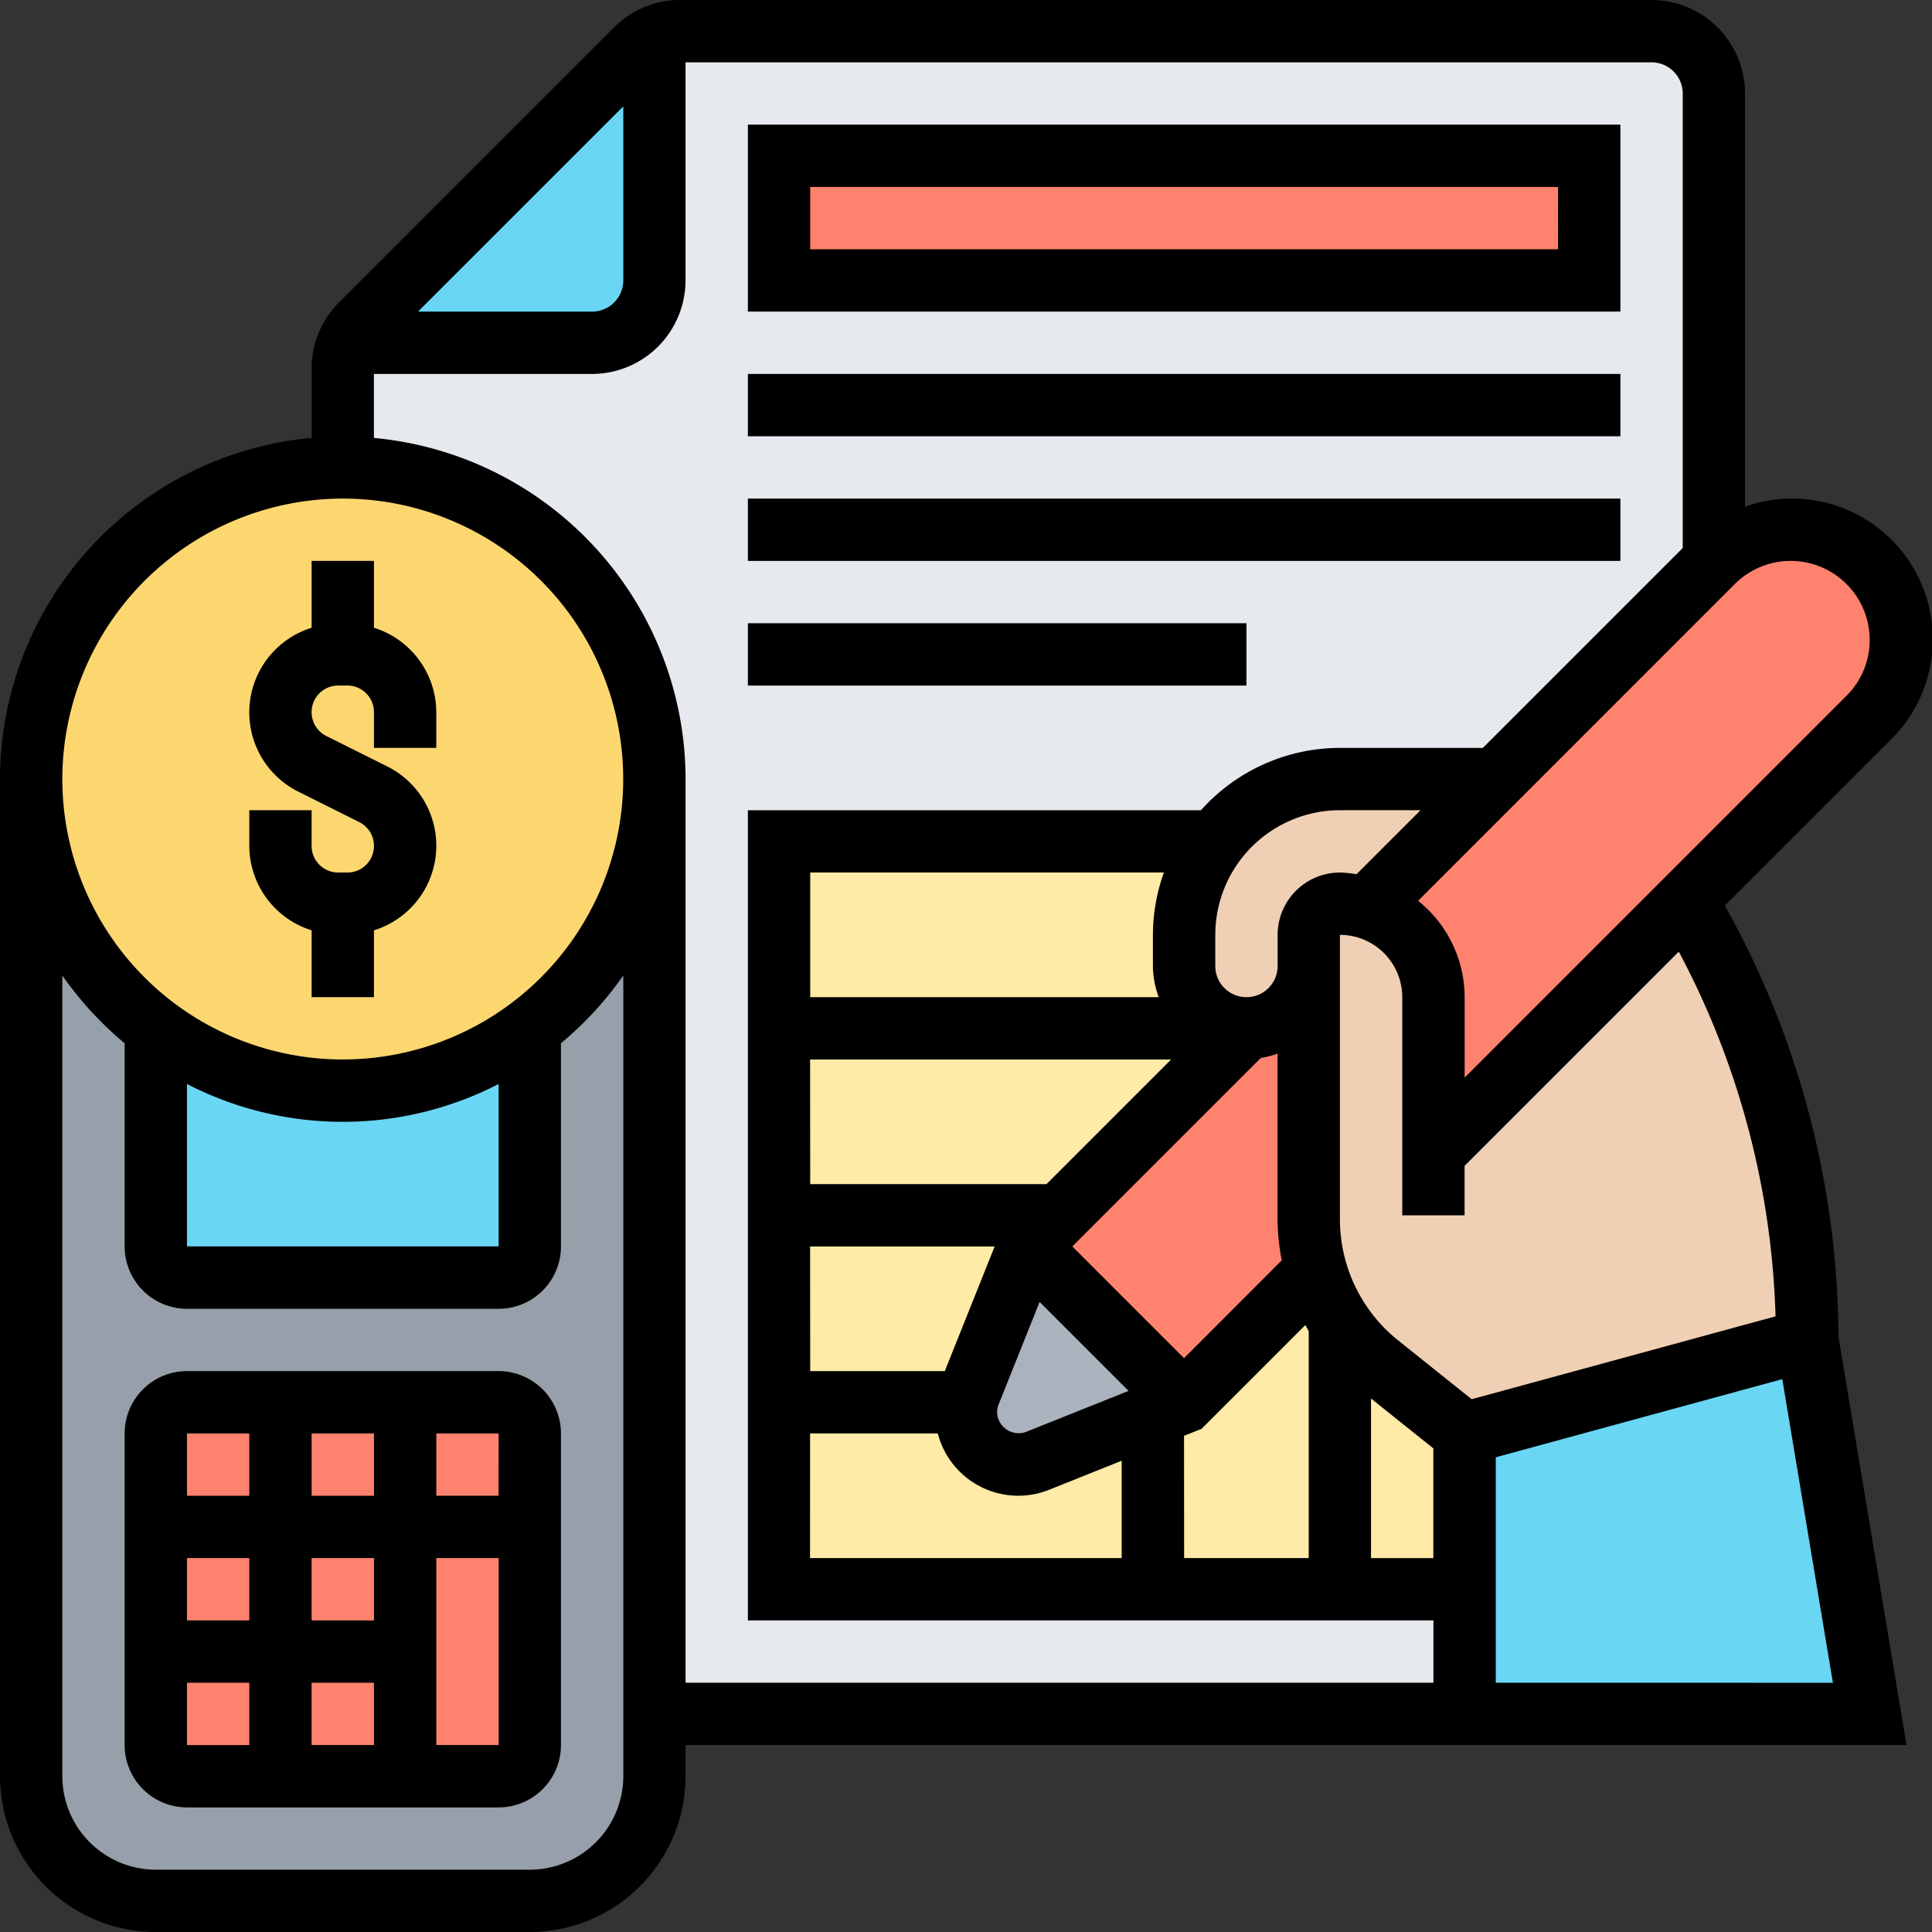
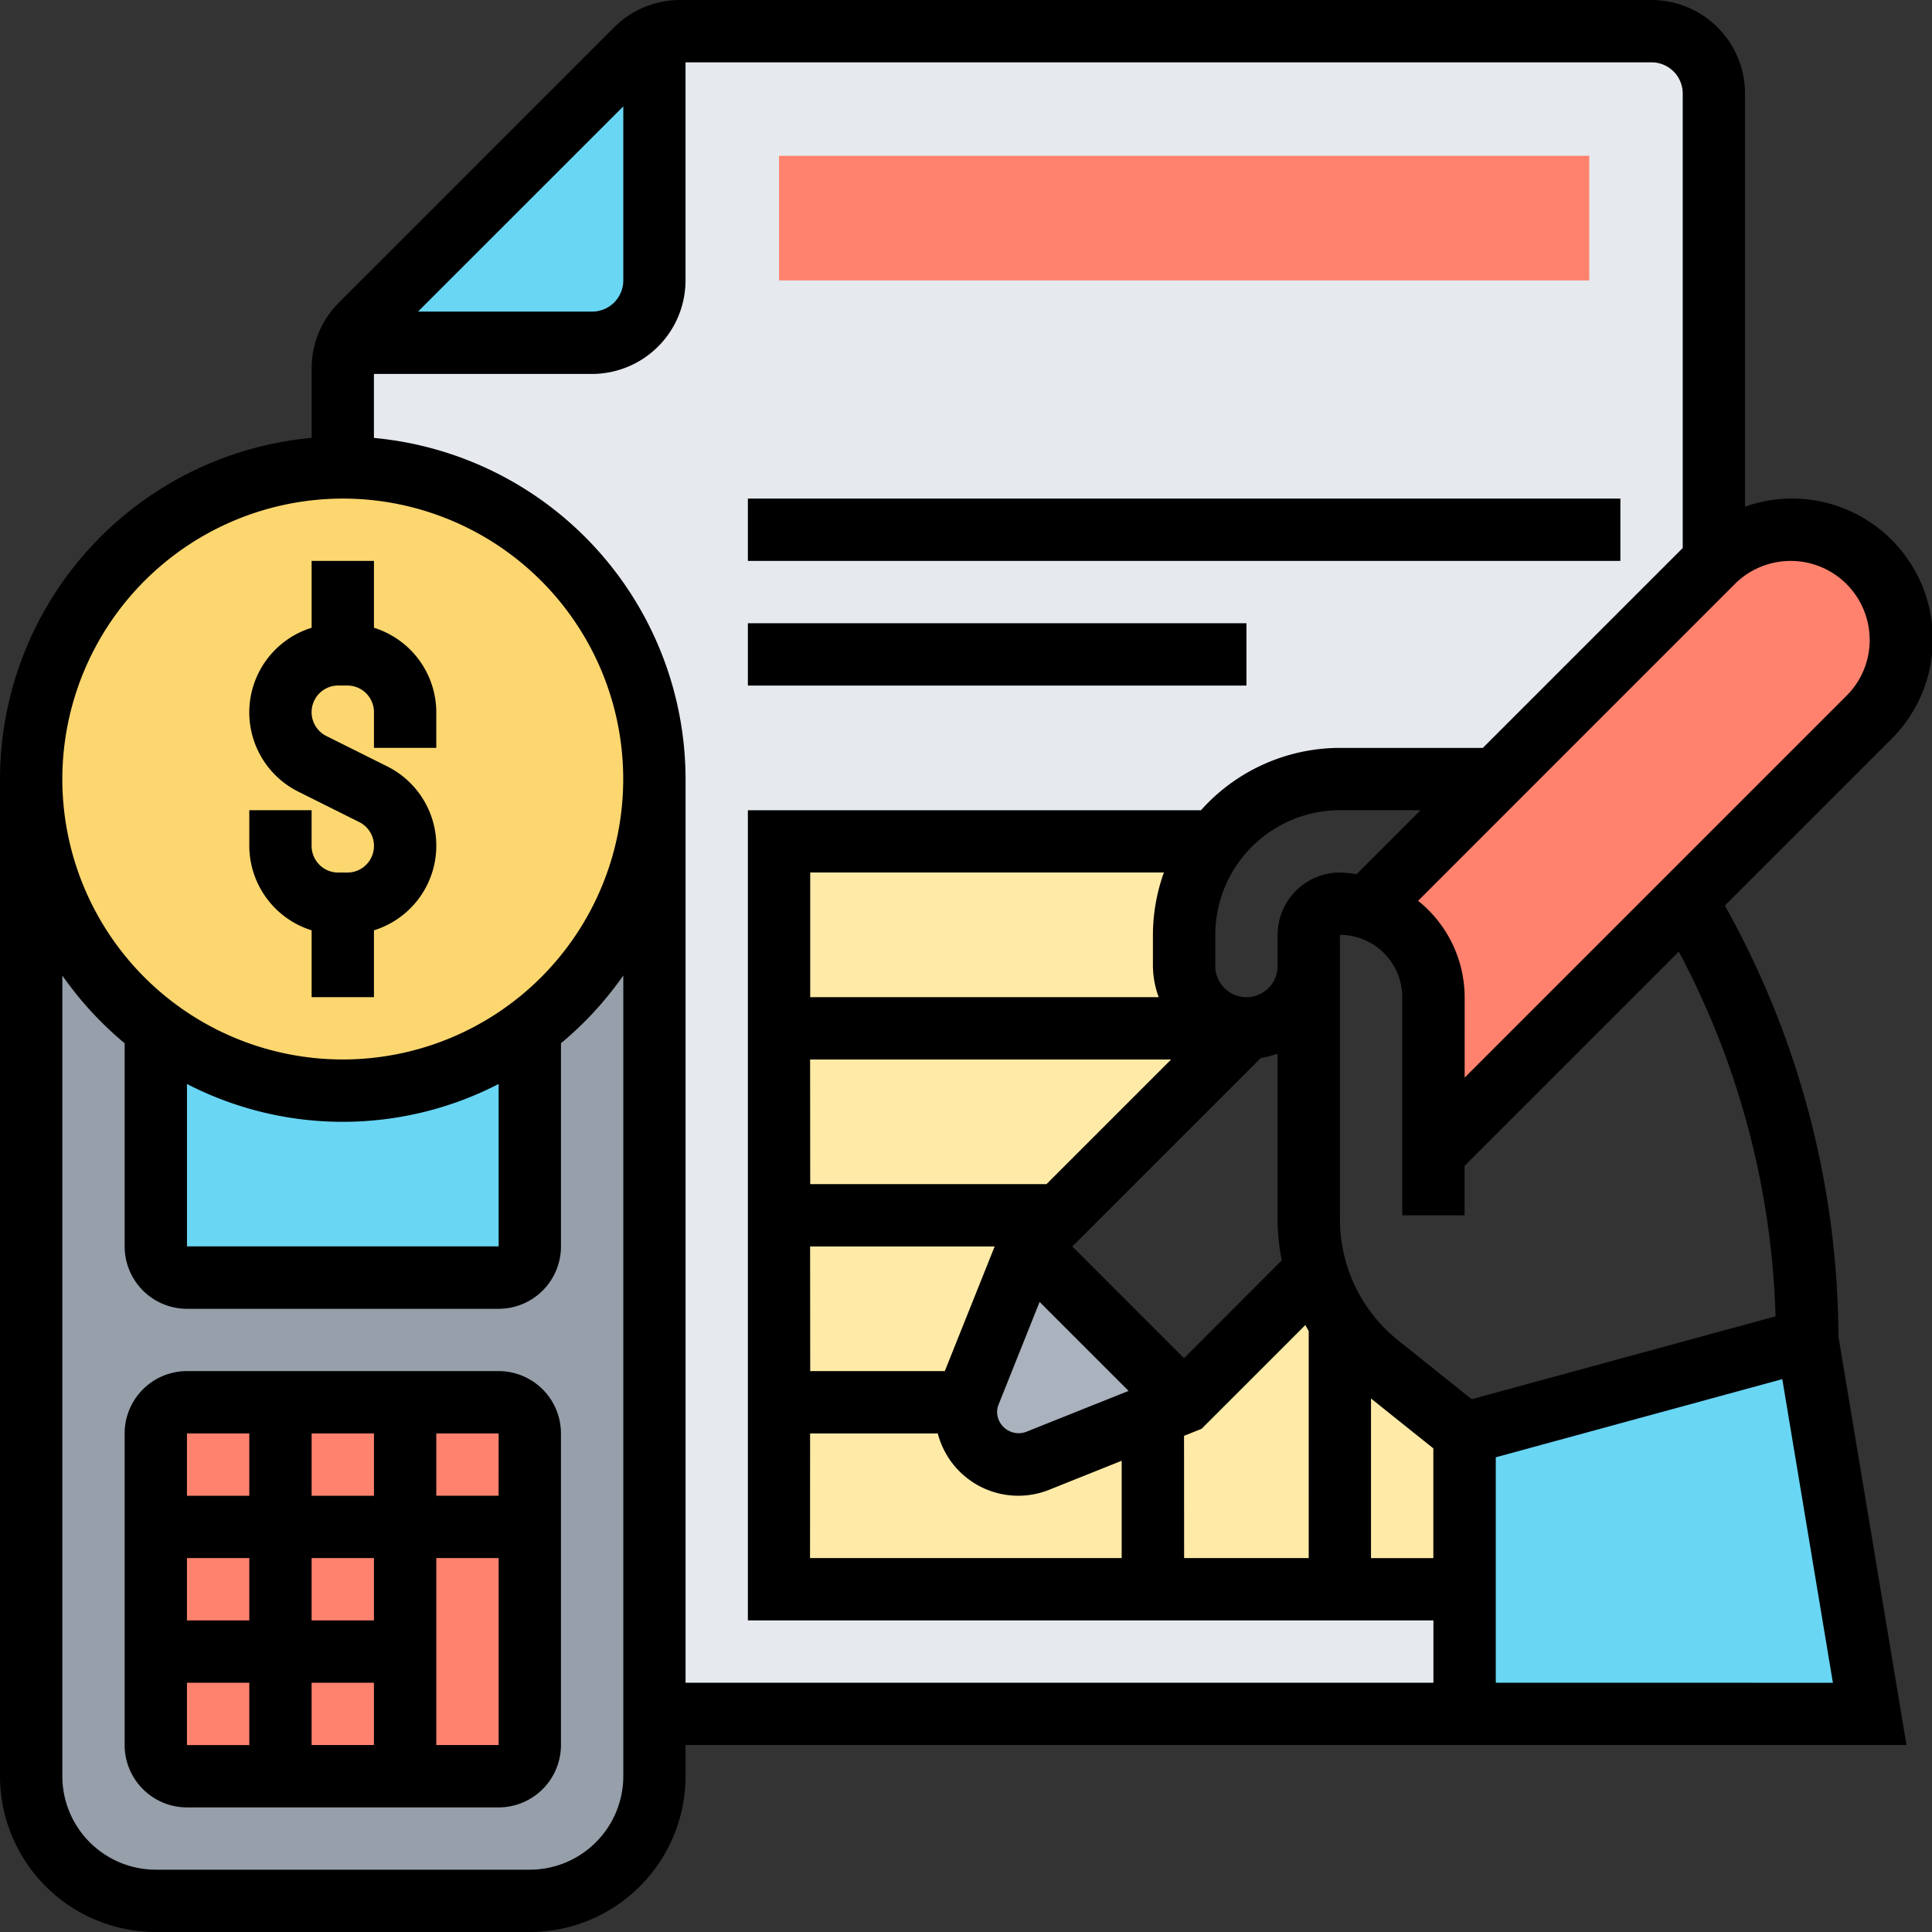
<svg xmlns="http://www.w3.org/2000/svg" width="88.029" height="88.029" viewBox="0 0 88.029 88.029">
  <rect x="0" y="0" width="88.029" height="88.029" fill="#333333" stroke="none" />
  <g id="budget" transform="translate(-1 -1)">
    <g id="Group_14186" data-name="Group 14186" transform="translate(2.42 2.42)">
      <g id="Group_14172" data-name="Group 14172" transform="translate(14.198)">
        <path id="Path_13155" data-name="Path 13155" d="M74.472,4.84v21.3l-.057.057-9.882,9.882h-7.1a7.113,7.113,0,0,0-5.679,2.84H31.878V72.991H63.114v5.679H26.2V36.076A14.2,14.2,0,0,0,12,21.878v-4.5a2.794,2.794,0,0,1,.256-1.178h11.1a2.848,2.848,0,0,0,2.84-2.84V2.256A2.794,2.794,0,0,1,27.377,2H71.633a2.848,2.848,0,0,1,2.84,2.84Z" transform="translate(-12 -2)" fill="#e6e9ed" />
      </g>
      <g id="Group_14173" data-name="Group 14173" transform="translate(34.076 36.916)">
        <path id="Path_13156" data-name="Path 13156" d="M53.332,51.853a7.738,7.738,0,0,1-1.718-1.888,8,8,0,0,1-1.136-2.414h-.014l-6.006,6.006-1.42.568-5.253,2.1a2.388,2.388,0,0,1-3.223-2.669,2.428,2.428,0,0,1,.128-.426l2.669-6.673,1.42-1.42L47.3,36.519a2.848,2.848,0,0,1-2.84-2.84v-1.42A7.016,7.016,0,0,1,45.878,28H26V62.076H57.236v-7.1Z" transform="translate(-26 -28)" fill="#ffeaa7" />
      </g>
      <g id="Group_14174" data-name="Group 14174" transform="translate(34.076 5.679)">
        <path id="Path_13157" data-name="Path 13157" d="M26,6H62.916v5.679H26Z" transform="translate(-26 -6)" fill="#ff826e" />
      </g>
      <g id="Group_14175" data-name="Group 14175" transform="translate(14.454 0.256)">
-         <path id="Path_13158" data-name="Path 13158" d="M26.123,2.18v11.1a2.848,2.848,0,0,1-2.84,2.84H12.18a2.863,2.863,0,0,1,.582-.838L25.285,2.762A2.863,2.863,0,0,1,26.123,2.18Z" transform="translate(-12.18 -2.18)" fill="#69d6f4" />
+         <path id="Path_13158" data-name="Path 13158" d="M26.123,2.18v11.1a2.848,2.848,0,0,1-2.84,2.84H12.18a2.863,2.863,0,0,1,.582-.838L25.285,2.762A2.863,2.863,0,0,1,26.123,2.18" transform="translate(-12.18 -2.18)" fill="#69d6f4" />
      </g>
      <g id="Group_14176" data-name="Group 14176" transform="translate(45.434 42.595)">
-         <path id="Path_13159" data-name="Path 13159" d="M46.778,32V43.529a8.062,8.062,0,0,0,.341,2.343h-.014L41.1,51.878l-7.1-7.1,1.42-1.42,8.519-8.519A2.86,2.86,0,0,0,46.778,32Z" transform="translate(-34 -32)" fill="#ff826e" />
-       </g>
+         </g>
      <g id="Group_14177" data-name="Group 14177" transform="translate(60.868 22.717)">
        <path id="Path_13160" data-name="Path 13160" d="M60.673,19.42a5.02,5.02,0,0,1,7.042,7.156l-8.292,8.292L47.894,46.4V39.3a4.249,4.249,0,0,0-1.249-3.01,4.343,4.343,0,0,0-1.775-1.065l5.864-5.864,9.882-9.882Z" transform="translate(-44.87 -18)" fill="#ff826e" />
      </g>
      <g id="Group_14178" data-name="Group 14178" transform="translate(42.595 55.373)">
        <path id="Path_13161" data-name="Path 13161" d="M41.939,48.1l-1.42.568-5.253,2.1A2.388,2.388,0,0,1,32.043,48.1a2.428,2.428,0,0,1,.128-.426L34.84,41Z" transform="translate(-32 -41)" fill="#aab2bd" />
      </g>
      <g id="Group_14179" data-name="Group 14179" transform="translate(65.312 59.633)">
        <path id="Path_13162" data-name="Path 13162" d="M63.618,44l2.84,17.038H48V48.259Z" transform="translate(-48 -44)" fill="#69d6f4" />
      </g>
      <g id="Group_14180" data-name="Group 14180" transform="translate(52.534 34.076)">
-         <path id="Path_13163" data-name="Path 13163" d="M43.842,36.521a2.776,2.776,0,0,1-2,.838A2.848,2.848,0,0,1,39,34.519V33.1a7.016,7.016,0,0,1,1.42-4.259A7.113,7.113,0,0,1,46.1,26h7.1l-5.864,5.864a4.4,4.4,0,0,0-1.235-.185,1.424,1.424,0,0,0-1.42,1.42v1.42A2.776,2.776,0,0,1,43.842,36.521Z" transform="translate(-39 -26)" fill="#f0d0b4" />
-       </g>
+         </g>
      <g id="Group_14181" data-name="Group 14181" transform="translate(58.213 39.585)">
-         <path id="Path_13164" data-name="Path 13164" d="M60.961,31.257a39.036,39.036,0,0,1,4.756,18.671L50.1,54.187l-3.9-3.124a7.737,7.737,0,0,1-1.718-1.888A8.554,8.554,0,0,1,43,44.419V31.47a1.424,1.424,0,0,1,1.42-1.42,4.4,4.4,0,0,1,1.235.185A4.342,4.342,0,0,1,47.43,31.3a4.249,4.249,0,0,1,1.249,3.01v7.1L60.208,29.88Z" transform="translate(-43 -29.88)" fill="#f0d0b4" />
-       </g>
+         </g>
      <g id="Group_14182" data-name="Group 14182" transform="translate(0 34.076)">
        <path id="Path_13165" data-name="Path 13165" d="M30.4,26V71.434a5.678,5.678,0,0,1-5.679,5.679H7.679A5.678,5.678,0,0,1,2,71.434V26A14.185,14.185,0,0,0,7.679,37.359V47.3a1.424,1.424,0,0,0,1.42,1.42H23.3a1.424,1.424,0,0,0,1.42-1.42V37.359A14.185,14.185,0,0,0,30.4,26Z" transform="translate(-2 -26)" fill="#969faa" />
      </g>
      <g id="Group_14183" data-name="Group 14183" transform="translate(5.715 62.481)">
        <path id="Path_13166" data-name="Path 13166" d="M21.718,62.987H7.445a1.42,1.42,0,0,1-1.42-1.42V47.426a1.42,1.42,0,0,1,1.42-1.42H21.717a1.42,1.42,0,0,1,1.42,1.42V61.567A1.417,1.417,0,0,1,21.718,62.987Z" transform="translate(-6.025 -46.006)" fill="#ff826e" />
      </g>
      <g id="Group_14184" data-name="Group 14184" transform="translate(5.679 45.434)">
        <path id="Path_13167" data-name="Path 13167" d="M23.038,34v9.939a1.424,1.424,0,0,1-1.42,1.42H7.42A1.424,1.424,0,0,1,6,43.939V34a14.2,14.2,0,0,0,17.038,0Z" transform="translate(-6 -34)" fill="#69d6f4" />
      </g>
      <g id="Group_14185" data-name="Group 14185" transform="translate(0 19.878)">
        <path id="Path_13168" data-name="Path 13168" d="M30.4,30.2A14.2,14.2,0,1,1,16.2,16,14.185,14.185,0,0,1,30.4,30.2Z" transform="translate(-2 -16)" fill="#fcd770" />
      </g>
    </g>
    <g id="Group_14187" data-name="Group 14187" transform="translate(1 1)">
      <path id="Path_13169" data-name="Path 13169" d="M79.837,42.709l-.244-.449,7.551-7.551A6.413,6.413,0,0,0,80.51,24.086V5.259A4.265,4.265,0,0,0,76.251,1H31.993a4.234,4.234,0,0,0-3.013,1.248L16.446,14.782A4.229,4.229,0,0,0,15.2,17.8V20.95A15.633,15.633,0,0,0,1,36.5V81.93a7.107,7.107,0,0,0,7.1,7.1H25.137a7.107,7.107,0,0,0,7.1-7.1V80.51h55.63L84.766,61.9A40.522,40.522,0,0,0,79.837,42.709ZM81.9,60.978,68.054,64.753l-3.338-2.671a7.07,7.07,0,0,1-2.664-5.544V43.595a2.843,2.843,0,0,1,2.84,2.84v9.939h2.84V54.121l9.76-9.76A37.646,37.646,0,0,1,81.9,60.978ZM62.053,40.755a2.843,2.843,0,0,0-2.84,2.84v1.42a1.42,1.42,0,0,1-2.84,0v-1.42a5.685,5.685,0,0,1,5.679-5.679h3.672l-2.916,2.916a5.534,5.534,0,0,0-.755-.077ZM46.5,64.994l1.868-4.674,4.054,4.054-4.675,1.87a.983.983,0,0,1-1.316-.893A.927.927,0,0,1,46.5,64.994Zm8.449-2.11-5.091-5.091,8.586-8.586a4.143,4.143,0,0,0,.765-.2v7.525a9.988,9.988,0,0,0,.193,1.894Zm-1.159-16.45H37.916V40.755H54.031a8.484,8.484,0,0,0-.5,2.84v1.42A4.212,4.212,0,0,0,53.795,46.434Zm-15.879,2.84h16.45l-5.679,5.679H37.916Zm0,8.519h8.41l-2.272,5.679H37.916Zm0,8.519h5.818a3.788,3.788,0,0,0,5.074,2.568l3.305-1.323v4.434h-14.2Zm17.038.109.8-.319,4.728-4.728c.051.092.1.186.153.277V71.991H54.953Zm8.519-1.7,2.84,2.272v5h-2.84ZM86.19,30.158A3.578,3.578,0,0,1,85.135,32.7l-17.4,17.4V46.434a5.645,5.645,0,0,0-2.121-4.39L80.043,27.612a3.6,3.6,0,0,1,6.146,2.546ZM29.4,5.847v7.931a1.422,1.422,0,0,1-1.42,1.42H20.046ZM16.618,23.717A12.778,12.778,0,1,1,3.84,36.5,12.794,12.794,0,0,1,16.618,23.717ZM9.519,50.39a15.481,15.481,0,0,0,14.2,0v7.4H9.519Zm15.618,35.8H8.1A4.265,4.265,0,0,1,3.84,81.93V45.448a15.763,15.763,0,0,0,2.84,3.087v9.259a2.843,2.843,0,0,0,2.84,2.84h14.2a2.843,2.843,0,0,0,2.84-2.84V48.534a15.763,15.763,0,0,0,2.84-3.087V81.93A4.265,4.265,0,0,1,25.137,86.19Zm7.1-8.519V36.5a15.633,15.633,0,0,0-14.2-15.546V18.038h9.939a4.265,4.265,0,0,0,4.259-4.259V3.84H76.251a1.422,1.422,0,0,1,1.42,1.42v20.71l-9.107,9.107H62.053a8.495,8.495,0,0,0-6.332,2.84H35.076V74.831H66.312v2.84Zm36.916,0V67.4l13.055-3.561,2.306,13.835Z" transform="translate(-1 -1)" />
      <path id="Path_13170" data-name="Path 13170" d="M11.84,35.832v3.046h2.84V35.832a4.037,4.037,0,0,0,.6-7.471L12.51,26.978a1.214,1.214,0,0,1,.542-2.3h.415a1.214,1.214,0,0,1,1.213,1.213v1.627h2.84V25.892a4.045,4.045,0,0,0-2.84-3.846V19H11.84v3.046a4.037,4.037,0,0,0-.6,7.471L14.009,30.9a1.214,1.214,0,0,1-.542,2.3h-.415a1.214,1.214,0,0,1-1.213-1.213V30.359H9v1.627A4.045,4.045,0,0,0,11.84,35.832Z" transform="translate(2.359 6.557)" />
      <path id="Path_13171" data-name="Path 13171" d="M22.038,45H7.84A2.843,2.843,0,0,0,5,47.84v14.2a2.843,2.843,0,0,0,2.84,2.84h14.2a2.843,2.843,0,0,0,2.84-2.84V47.84A2.843,2.843,0,0,0,22.038,45Zm0,5.679H19.2V47.84h2.84ZM16.359,62.038h-2.84V59.2h2.84Zm0-5.679h-2.84v-2.84h2.84Zm-5.679,0H7.84v-2.84h2.84Zm2.84-5.679V47.84h2.84v2.84Zm-2.84-2.84v2.84H7.84V47.84ZM7.84,59.2h2.84v2.84H7.84ZM19.2,62.038V53.519h2.841v8.519Z" transform="translate(0.679 17.472)" />
-       <path id="Path_13172" data-name="Path 13172" d="M64.755,5H25v8.519H64.755Zm-2.84,5.679H27.84V7.84H61.916Z" transform="translate(9.076 0.679)" />
-       <path id="Path_13173" data-name="Path 13173" d="M25,13H64.755v2.84H25Z" transform="translate(9.076 4.038)" />
      <path id="Path_13174" data-name="Path 13174" d="M25,17H64.755v2.84H25Z" transform="translate(9.076 5.717)" />
      <path id="Path_13175" data-name="Path 13175" d="M25,21H47.717v2.84H25Z" transform="translate(9.076 7.397)" />
    </g>
  </g>
</svg>